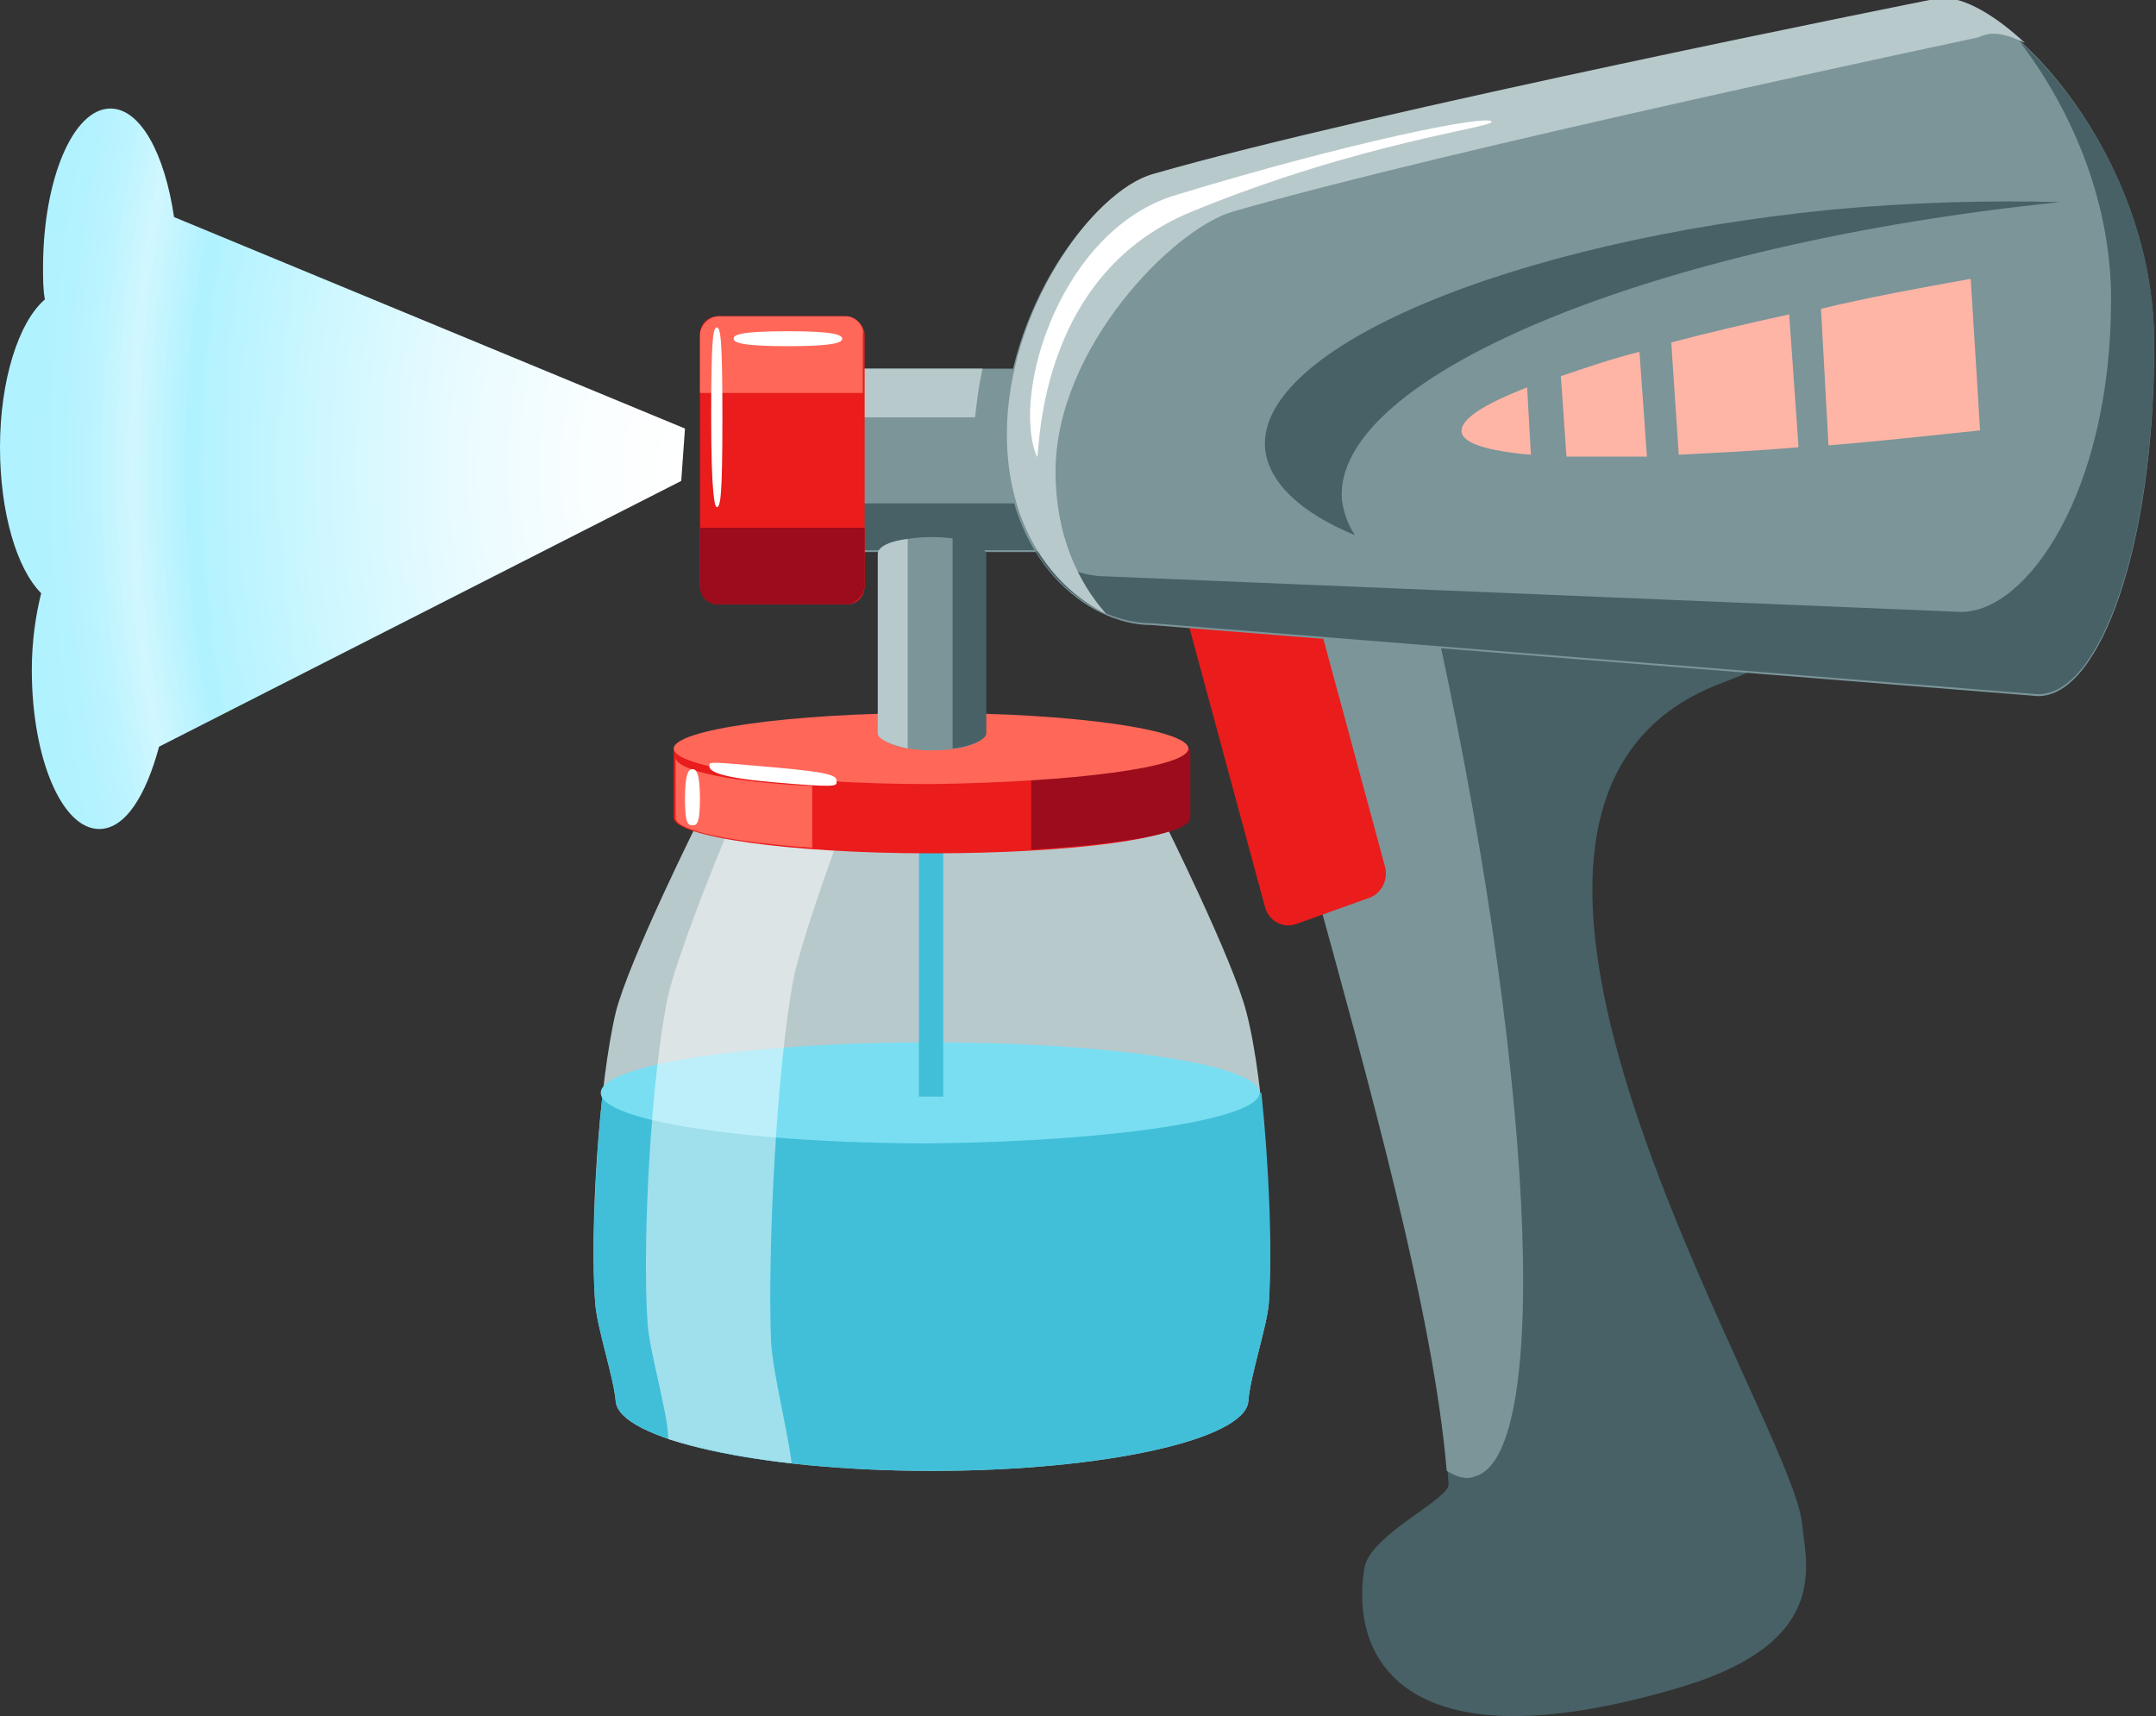
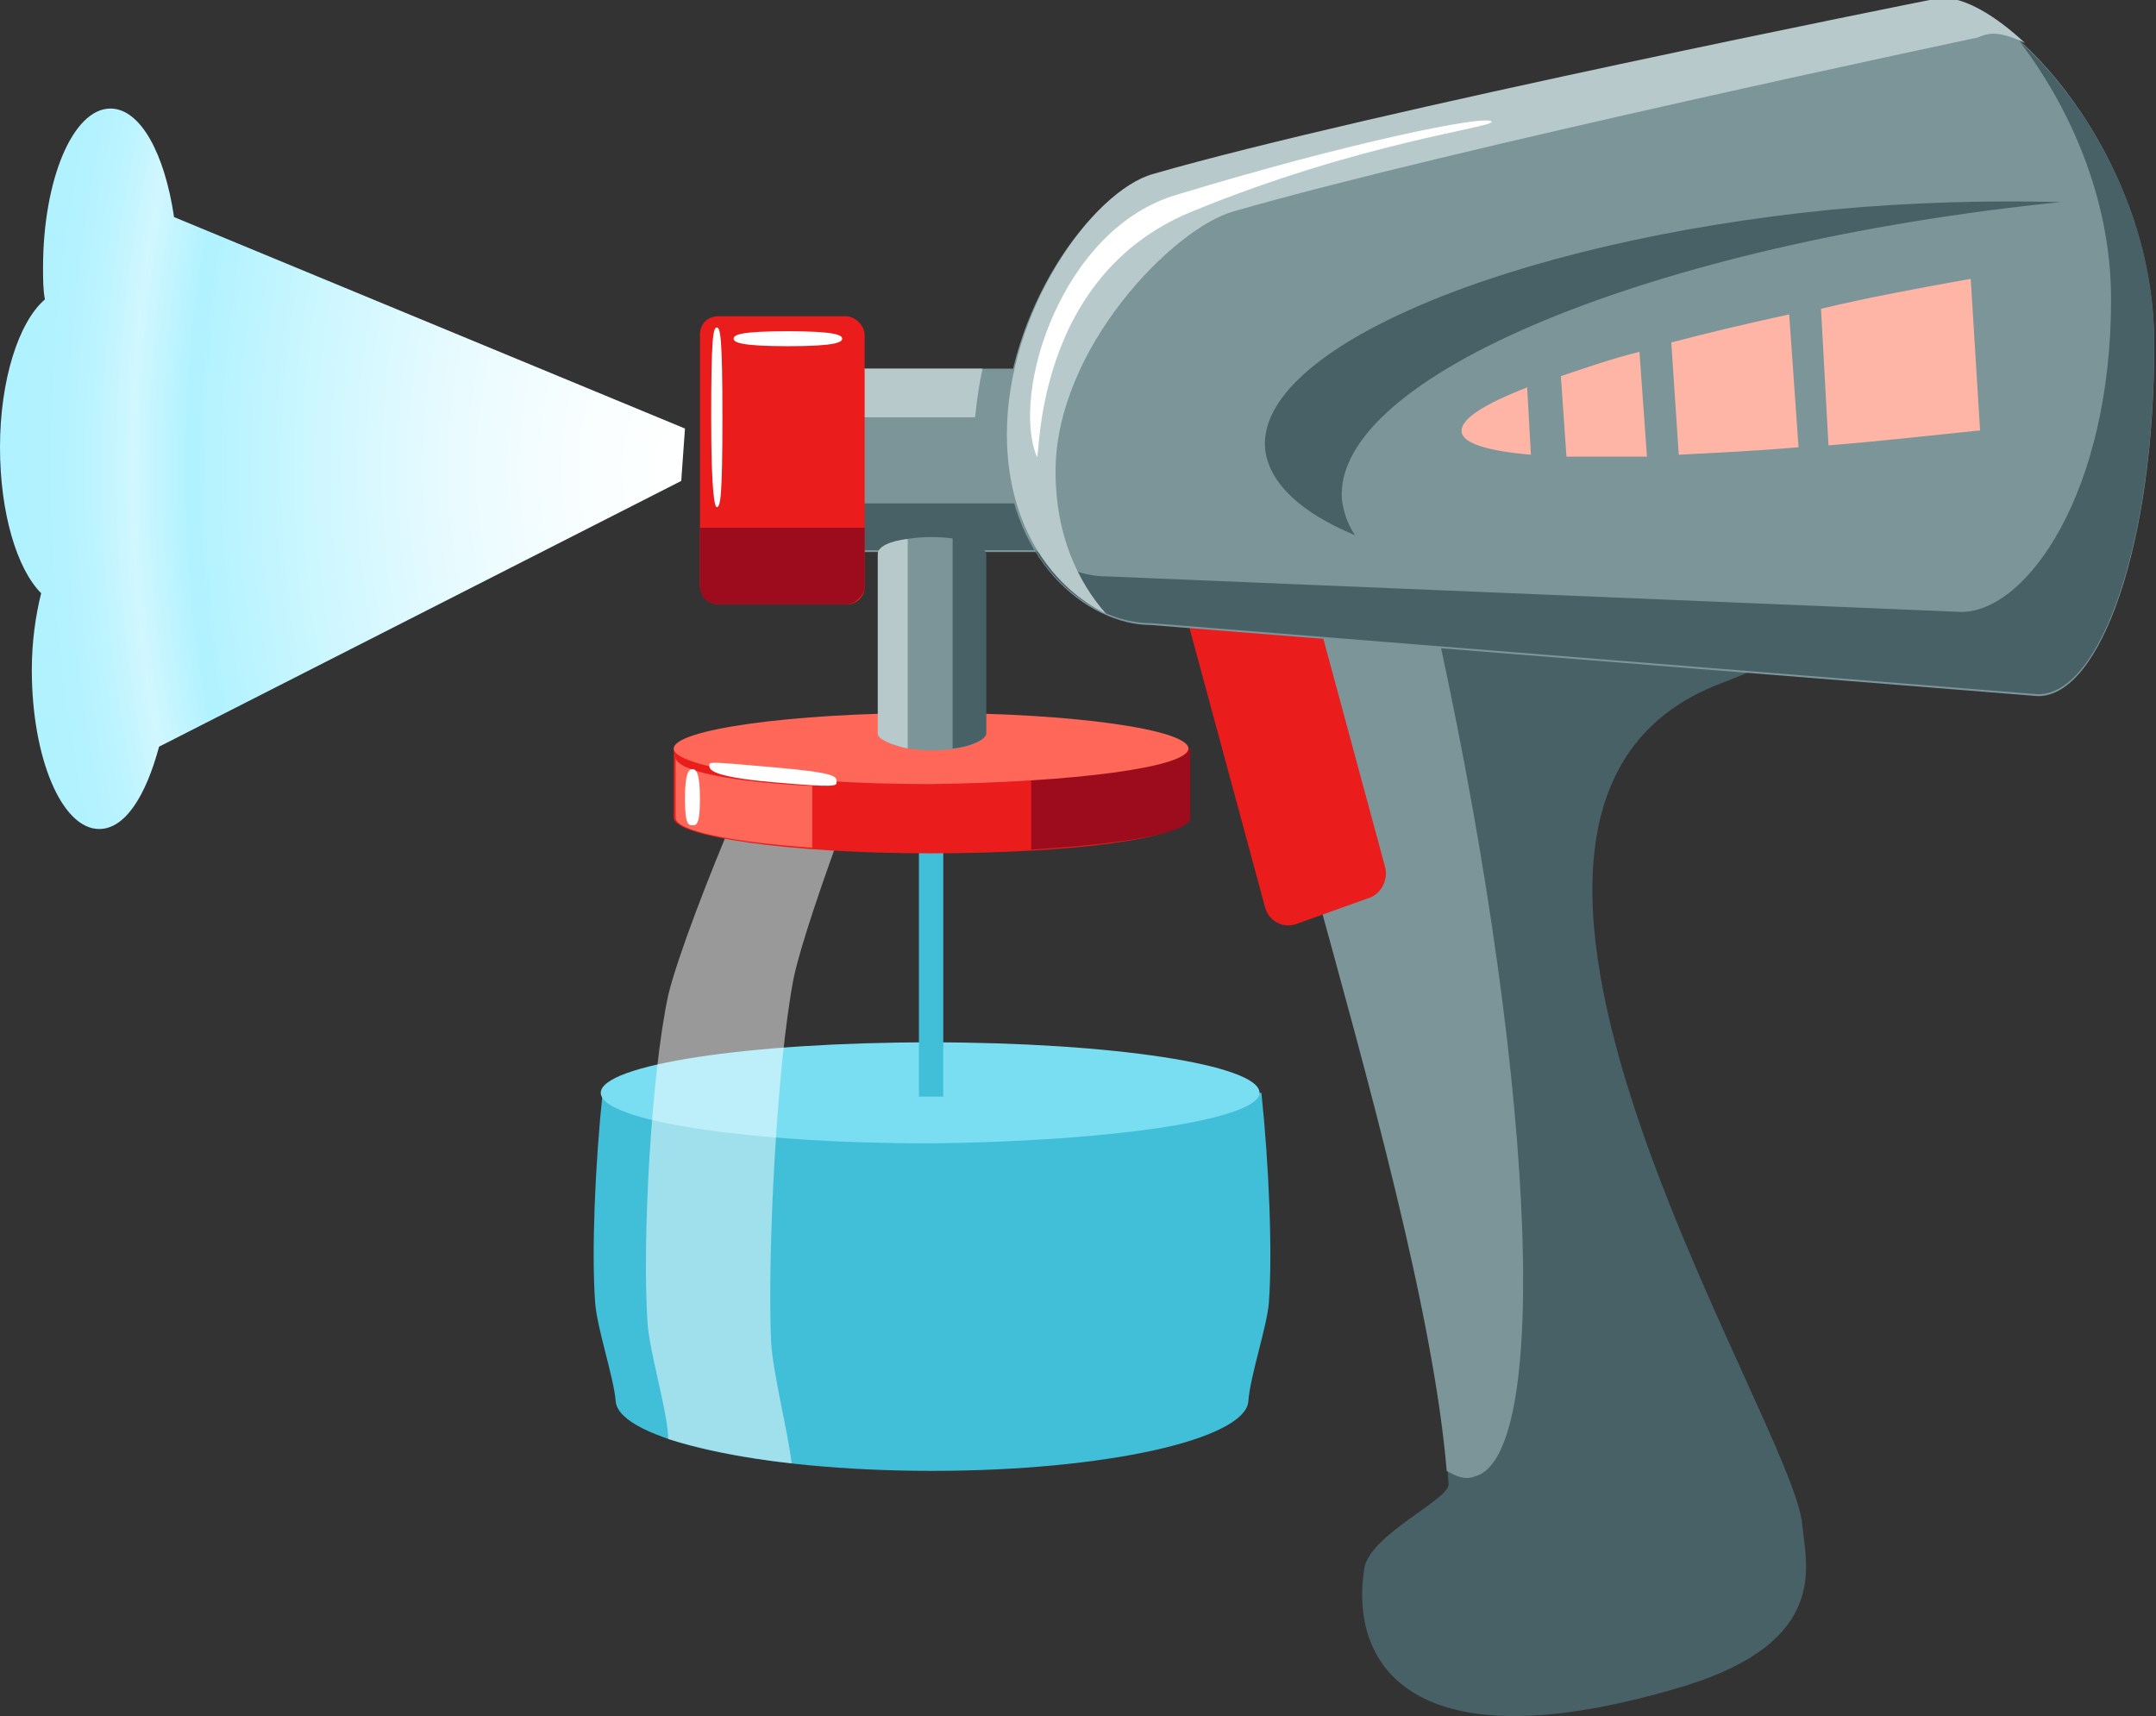
<svg xmlns="http://www.w3.org/2000/svg" version="1.1" id="Layer_1" x="0px" y="0px" viewBox="0 0 115.2 91.7" style="enable-background:new 0 0 115.2 91.7;" xml:space="preserve">
  <rect x="0" y="0" width="115.2" height="91.7" fill="#333333" stroke="none" />
  <style type="text/css">
	.st0{fill:#B8C9CC;}
	.st1{fill:#41BFD9;}
	.st2{fill:#79DEF2;}
	.st3{opacity:0.5;fill:#FFFFFF;}
	.st4{fill:#EA1C1C;}
	.st5{fill:#9C0C1C;}
	.st6{fill:#FF6759;}
	.st7{fill:#476166;}
	.st8{fill:#7B9599;}
	.st9{fill:url(#SVGID_1_);}
	.st10{fill:#FFB5A6;}
	.st11{fill:#FFFFFF;}
</style>
  <g>
-     <path class="st0" d="M66.6,54.1c-0.7-2.8-4.5-10.4-4.5-10.4H37.4c0,0-3.8,7.6-4.5,10.4c-0.9,3.8-1.4,11.6-1.1,15.5   c0.1,1.4,1,4,1.1,5.3c0.2,2,7.6,3.7,16.9,3.7c9.3,0,16.7-1.7,16.9-3.7c0.1-1.4,1-4,1.1-5.3C68,65.7,67.6,57.9,66.6,54.1z" />
    <path class="st1" d="M31.8,69.6c0.1,1.4,1,4,1.1,5.3c0.2,2,7.6,3.7,16.9,3.7c9.3,0,16.7-1.7,16.9-3.7c0.1-1.4,1-4,1.1-5.3   c0.2-2.7,0-7.4-0.4-11.2H32.2C31.8,62.2,31.6,66.9,31.8,69.6z" />
    <path class="st2" d="M67.3,58.4c0-1.5-7.9-2.7-17.6-2.7c-9.7,0-17.6,1.2-17.6,2.7c0,1.5,7.9,2.7,17.6,2.7   C59.5,61,67.3,59.8,67.3,58.4z" />
    <path class="st3" d="M45.2,43.7h-6c-1.2,2.8-3,7.4-3.5,9.5c-0.9,4.2-1.4,13.1-1.1,17.5c0.1,1.5,1,4.5,1.1,6c0,0.1,0,0.1,0,0.2   c1.6,0.5,3.9,1,6.6,1.3c-0.2-1.7-1-4.8-1.1-6.5C41,66.9,41.5,57,42.4,52.3C42.8,50.4,44.1,46.7,45.2,43.7z" />
    <rect x="49.1" y="40" class="st1" width="1.3" height="18.6" />
    <path class="st4" d="M36,40v3.7c0,1,6.1,1.9,13.7,1.9c7.6,0,13.7-0.8,13.7-1.9V40H36z" />
    <path class="st5" d="M55.1,45.4c5-0.3,8.5-0.9,8.5-1.7V40h-8.5V45.4z" />
    <path class="st6" d="M63.5,40c0-1-6.1-1.9-13.7-1.9C42.2,38.1,36,39,36,40c0,1,6.1,1.9,13.7,1.9C57.4,41.8,63.5,41,63.5,40z" />
    <g>
      <path class="st6" d="M36.1,40.5L36.1,40.5l0,3.2c0,0.7,3,1.3,7.3,1.6v-3.3C39.1,41.8,36.2,41.2,36.1,40.5z" />
    </g>
    <path class="st7" d="M89.2,26.9c-19,3.2-22.4,7.7-19,19.9c3.1,11.2,6.7,24.1,7.2,32.5c0.1,0.8-4.2,2.7-4.5,4.5   c-0.8,4.9,2.2,10.8,17.1,6.3c7.8-2.4,6.5-6.5,6.3-8.6c-0.4-5.5-21.9-38.4-4.3-45C109.5,29.8,89.2,26.9,89.2,26.9z" />
    <path class="st8" d="M78.8,78.9c4.2-1.1,3.2-22.2-2.4-47c-0.1-0.5-0.2-1.1-0.4-1.6c-7.3,3.2-8.2,8-5.9,16.5   c3,10.9,6.5,23.4,7.2,31.8C77.8,78.9,78.3,79.1,78.8,78.9z" />
    <path class="st4" d="M74,46.3c0.2,0.7-0.2,1.5-0.9,1.7l-3.9,1.4c-0.7,0.2-1.4-0.2-1.6-0.9l-4.6-17c-0.2-0.7,0.2-1.5,0.9-1.7   l3.9-1.4c0.7-0.2,1.4,0.2,1.6,0.9L74,46.3z" />
    <g>
      <rect x="45.6" y="19.7" class="st8" width="14.7" height="9.8" />
      <rect x="45.6" y="26.9" class="st7" width="14.7" height="2.5" />
      <path class="st0" d="M52.5,19.7h-6.9v2.6h6.5C52.2,21.4,52.3,20.6,52.5,19.7z" />
    </g>
    <path class="st8" d="M103.8,0c-0.3,0-0.5,0.1-0.8,0.1c0,0-30.1,6-41.5,9.3c-3.2,0.9-7.8,7.3-7.8,13.9c0,6.6,4.4,10.1,7.8,10.1   l47.4,3.8c3.4,0,6.2-8.3,6.2-18.6C115.2,8.3,107.3,0,103.8,0z" />
    <path class="st7" d="M107.9,2.2c2.6,3.4,4.9,8.3,4.9,13.8c0,10.3-4.5,16.7-8,16.7l-45.7-1.9c-1.2,0-2.5-0.5-3.8-1.4   c1.6,2.6,4.1,3.9,6.2,3.9l47.4,3.8c3.4,0,6.2-8.3,6.2-18.6C115.2,11.5,111.4,5.3,107.9,2.2z" />
    <radialGradient id="SVGID_1_" cx="20.295" cy="116.775" r="24.774" gradientTransform="matrix(1.443 0 0 2.407 6.986 -256.023)" gradientUnits="userSpaceOnUse">
      <stop offset="0" style="stop-color:#FFFFFF" />
      <stop offset="0.144" style="stop-color:#F9FEFF" />
      <stop offset="0.333" style="stop-color:#E9FBFF" />
      <stop offset="0.547" style="stop-color:#CDF7FF" />
      <stop offset="0.731" style="stop-color:#B0F2FF" />
      <stop offset="0.817" style="stop-color:#D1F7FF" />
      <stop offset="0.829" style="stop-color:#CCF6FF" />
      <stop offset="0.874" style="stop-color:#BCF4FF" />
      <stop offset="0.927" style="stop-color:#B3F2FF" />
      <stop offset="1" style="stop-color:#B0F2FF" />
    </radialGradient>
    <path class="st9" d="M36.6,22.9L9.3,11.6C8.8,8.2,7.5,5.8,5.9,5.8c-2,0-3.6,3.8-3.6,8.5c0,0.6,0,1.2,0.1,1.7C1,17.2,0,20.3,0,23.9   c0,3.5,0.9,6.5,2.2,7.8c-0.3,1.2-0.5,2.6-0.5,4.1c0,4.7,1.6,8.5,3.6,8.5c1.4,0,2.5-1.8,3.2-4.4l27.9-14.2L36.6,22.9z" />
    <path class="st7" d="M71.7,26.7c-0.5-6.6,16.7-13.7,38.4-15.9c-3.8-0.1-7.9,0-12.2,0.4c-17.2,1.7-30.8,7.4-30.3,12.8   c0.2,1.8,1.9,3.4,4.8,4.6C72,28,71.8,27.4,71.7,26.7z" />
    <path class="st0" d="M56.4,25.2c0-6.6,6.3-13,9.5-13.9C77.3,8,105.7,2,105.7,2c0.2-0.1,0.5-0.2,0.8-0.2c0.5,0,1.1,0.2,1.7,0.5   c-1.6-1.5-3.2-2.4-4.3-2.4c-0.3,0-0.5,0.1-0.8,0.1c0,0-30.1,6-41.5,9.3c-3.2,0.9-7.8,7.3-7.8,13.9c0,5.1,2.6,8.3,5.3,9.6   C57.6,31.1,56.4,28.6,56.4,25.2z" />
    <path class="st10" d="M81.8,24.3c-2.3-0.2-3.6-0.6-3.7-1.2c-0.1-0.7,1.2-1.5,3.5-2.4L81.8,24.3z M87.6,18.8c-1.6,0.4-3,0.9-4.2,1.3   l0.3,4.3c1.3,0,2.7,0,4.3,0L87.6,18.8z M95.6,16.8c-2.3,0.5-4.4,1-6.3,1.5l0.4,6c1.9-0.1,4.1-0.2,6.4-0.4L95.6,16.8z M105.3,14.9   c-2.8,0.5-5.5,1-8,1.6l0.4,7.3c2.5-0.2,5.2-0.5,8.1-0.8L105.3,14.9z" />
    <path class="st4" d="M46.2,31.3c0,0.6-0.4,1-1,1h-6.8c-0.5,0-1-0.5-1-1V17.9c0-0.6,0.4-1,1-1h6.8c0.5,0,1,0.5,1,1V31.3z" />
-     <path class="st6" d="M45.2,16.9h-6.8c-0.5,0-1,0.5-1,1V21h8.7v-3.1C46.2,17.4,45.7,16.9,45.2,16.9z" />
    <path class="st5" d="M37.4,28.2v3.1c0,0.6,0.4,1,1,1h6.8c0.5,0,1-0.5,1-1v-3.1H37.4z" />
    <path class="st11" d="M38.6,22.3c0,4.2-0.1,4.8-0.3,4.8c-0.1,0-0.3-0.6-0.3-4.8c0-4.2,0.1-4.8,0.3-4.8   C38.5,17.5,38.6,18.1,38.6,22.3z" />
    <path class="st11" d="M63.7,11.3c-8.6,3.5-8.1,13.5-8.3,13.1C54,21,56.7,12.2,62.9,10.4c9.2-2.8,16.6-4.3,16.8-3.9   C79.9,6.8,72.7,7.6,63.7,11.3z" />
    <path class="st11" d="M42.1,17.7c2.5,0,2.9,0.2,2.9,0.4c0,0.2-0.4,0.4-2.9,0.4c-2.5,0-2.9-0.2-2.9-0.4   C39.2,17.9,39.5,17.7,42.1,17.7z" />
    <path class="st11" d="M36.6,42.7c0,1.4,0.2,1.4,0.4,1.4c0.2,0,0.4,0,0.4-1.4c0-1.4-0.2-1.6-0.4-1.6C36.8,41.1,36.6,41.3,36.6,42.7z   " />
    <path class="st11" d="M41.3,41c-3.4-0.3-3.4-0.3-3.4-0.1c0,0.2,0,0.6,3.4,0.9c3.4,0.3,3.4,0.2,3.4,0C44.7,41.5,44.8,41.3,41.3,41z" />
    <path class="st8" d="M49.8,28.7c-1.6,0-2.8,0.4-2.8,0.9v9.6c0,0.5,1.3,0.9,2.8,0.9c1.6,0,2.8-0.4,2.8-0.9v-9.6   C52.6,29.1,51.3,28.7,49.8,28.7z" />
    <path class="st7" d="M50.9,28.7V40c1-0.1,1.8-0.5,1.8-0.8v-9.6C52.6,29.2,51.9,28.9,50.9,28.7z" />
    <path class="st0" d="M48.5,40V28.8c-0.9,0.1-1.6,0.4-1.6,0.8v9.6C46.9,39.5,47.6,39.8,48.5,40z" />
  </g>
</svg>